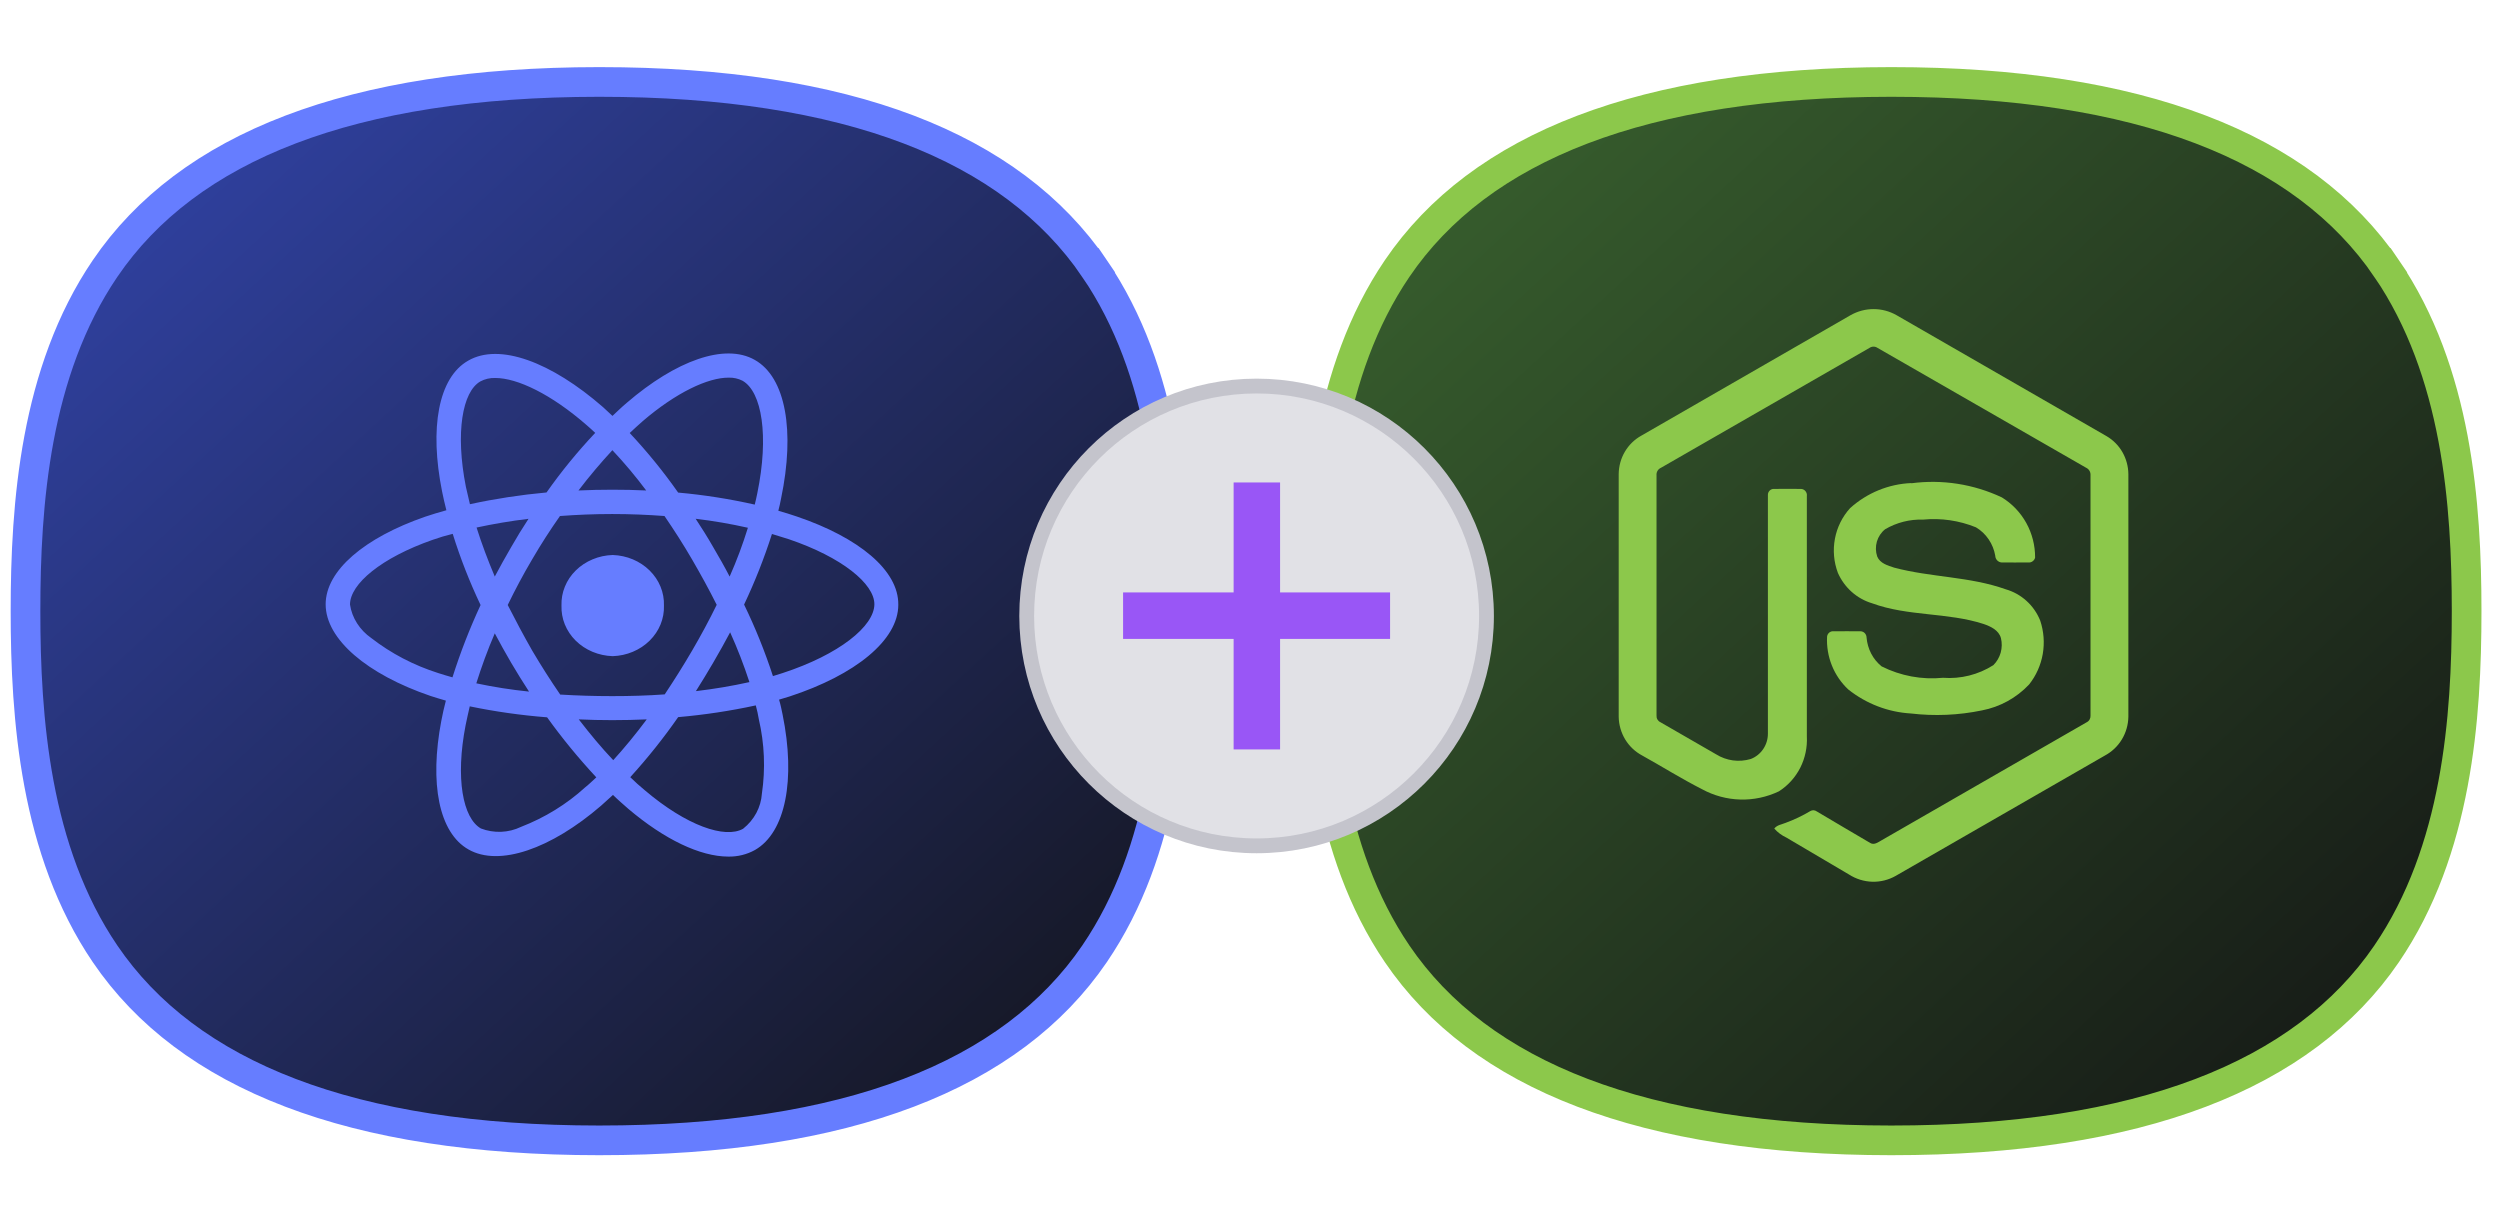
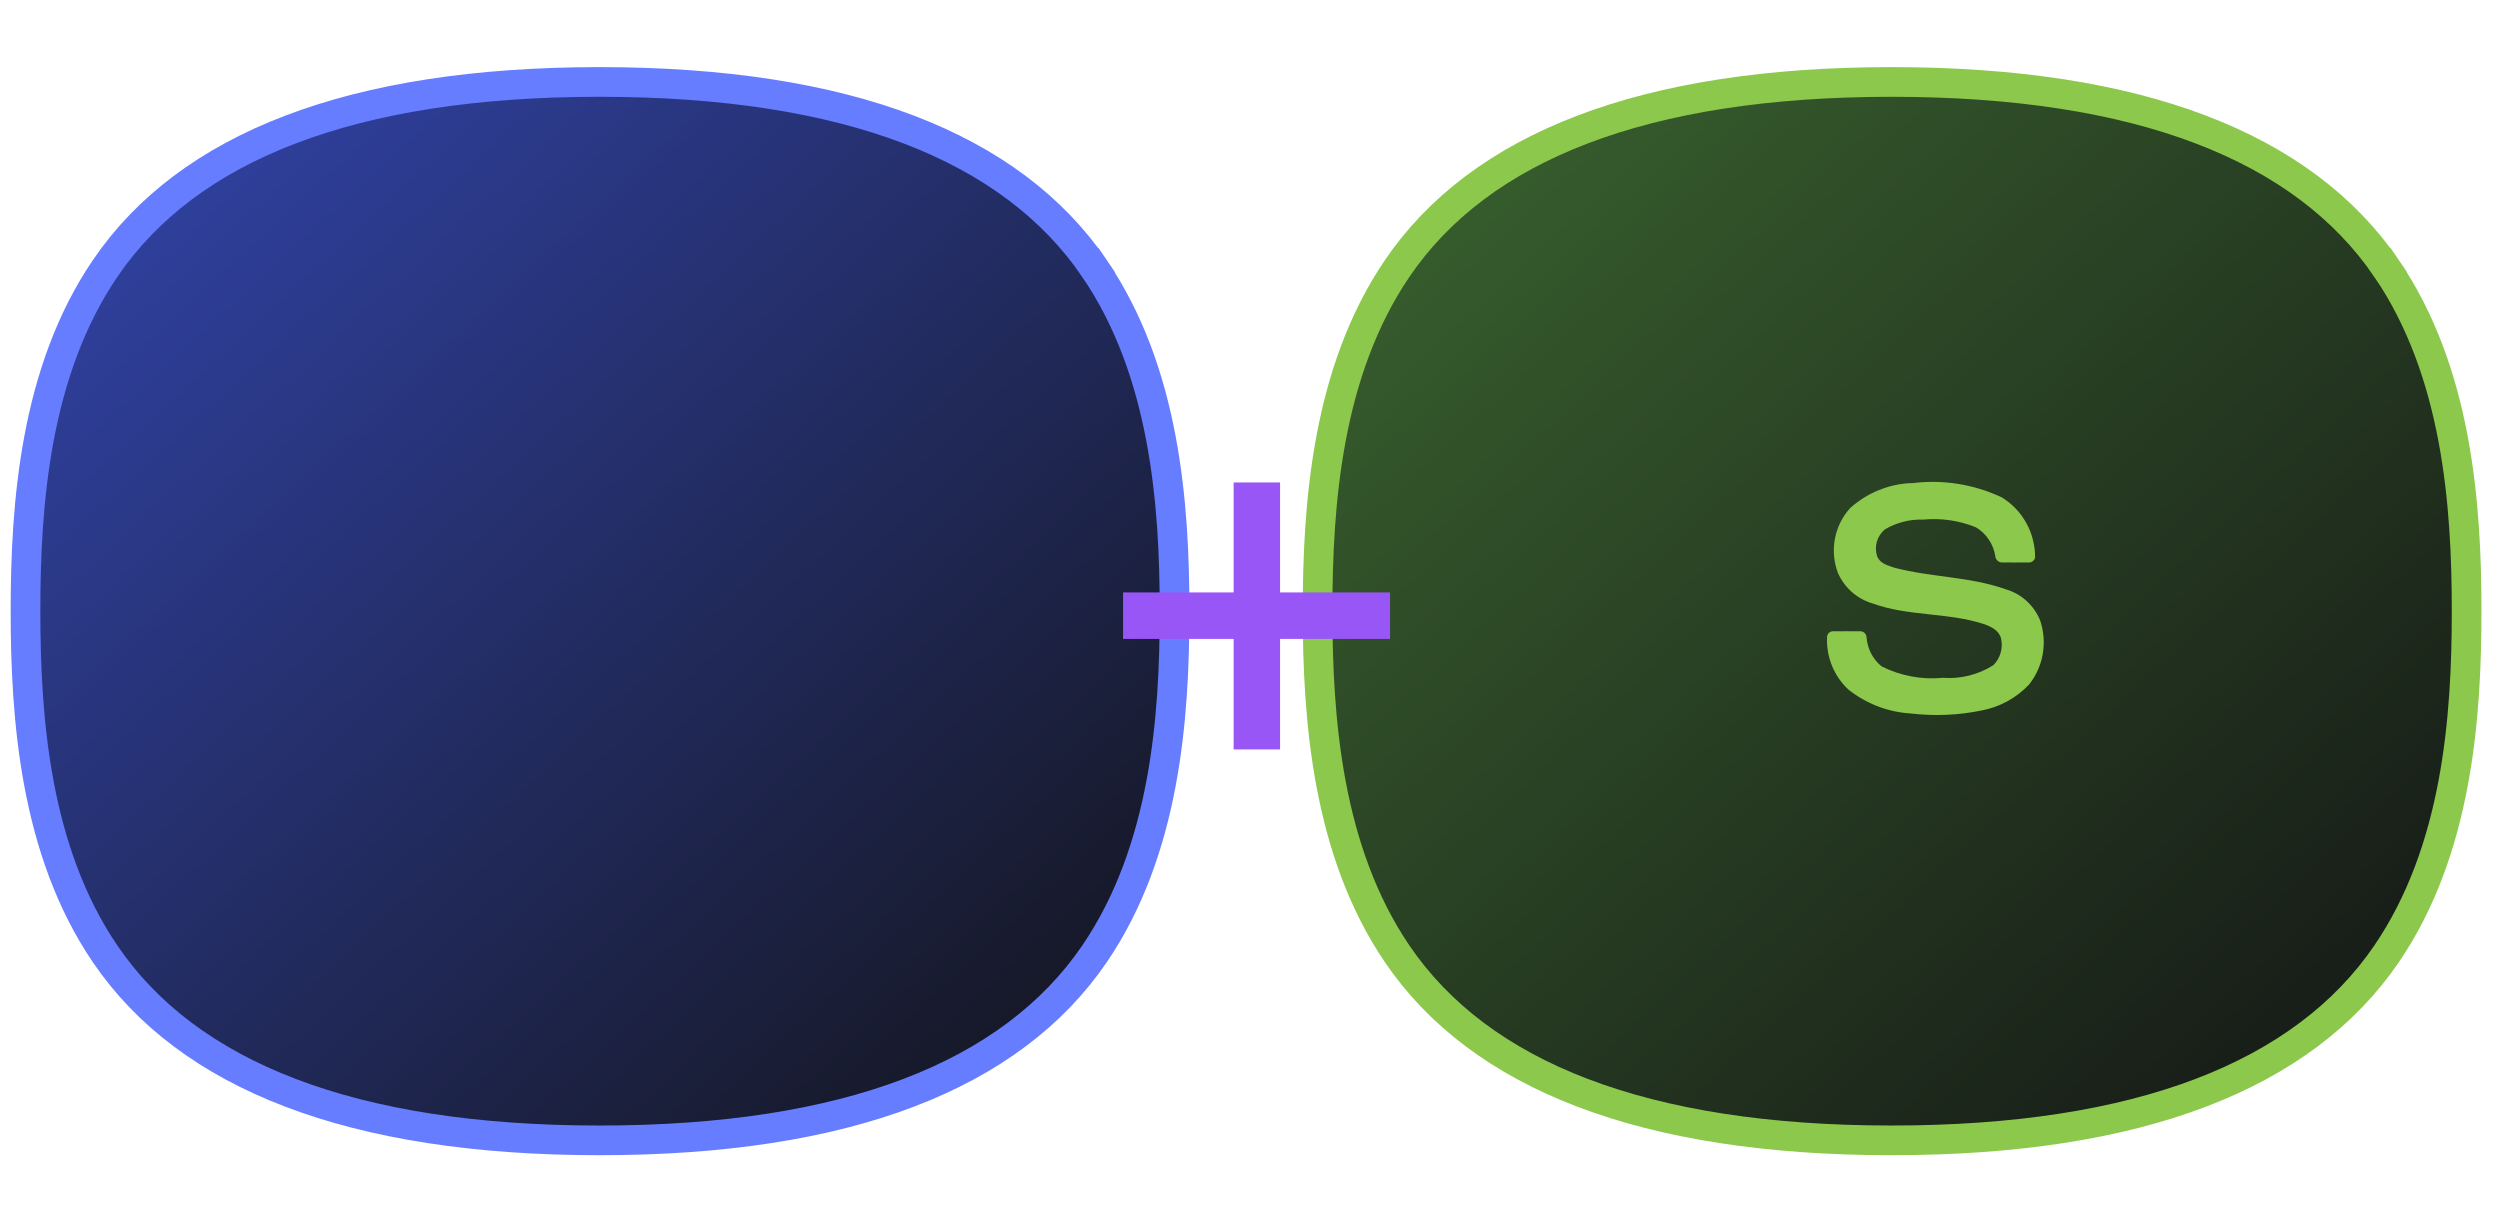
<svg xmlns="http://www.w3.org/2000/svg" width="69" height="34" viewBox="0 0 69 34" fill="none">
  <path d="M16.543 31.474L16.532 31.474C16.532 31.474 16.532 31.474 16.532 31.474C9.712 31.472 5.185 29.691 2.899 26.324C0.966 23.477 0.704 19.818 0.704 16.868C0.704 13.919 0.966 10.26 2.899 7.413C5.185 4.046 9.712 2.265 16.532 2.262C16.532 2.262 16.532 2.262 16.532 2.262L16.546 2.262C23.376 2.262 27.913 4.043 30.208 7.41L30.547 7.18L30.208 7.411C32.154 10.264 32.418 13.921 32.418 16.868C32.418 19.815 32.154 23.472 30.209 26.326C27.913 29.693 23.374 31.474 16.543 31.474Z" fill="url(#paint0_linear_6282_215)" stroke="#667DFF" stroke-width="0.819" />
-   <path d="M17.345 22.327C17.205 22.203 17.058 22.078 16.918 21.94C16.806 22.043 16.701 22.14 16.59 22.237C15.205 23.431 13.776 23.929 12.93 23.445C12.111 22.983 11.852 21.616 12.18 19.896C12.215 19.71 12.257 19.523 12.306 19.337C12.159 19.294 12.019 19.254 11.879 19.207C10.136 18.612 8.988 17.645 8.988 16.679C8.988 15.747 10.059 14.842 11.732 14.262C11.919 14.2 12.117 14.138 12.32 14.083C12.273 13.903 12.236 13.73 12.201 13.563C11.851 11.818 12.096 10.423 12.922 9.954C13.782 9.456 15.211 9.988 16.645 11.238C16.729 11.314 16.813 11.397 16.904 11.479C17.037 11.355 17.163 11.231 17.296 11.12C18.654 9.952 20.005 9.463 20.831 9.933C21.692 10.416 21.944 11.907 21.559 13.751C21.538 13.869 21.512 13.979 21.482 14.097C21.657 14.146 21.832 14.201 21.993 14.256C23.701 14.836 24.807 15.741 24.793 16.693C24.793 17.667 23.61 18.627 21.796 19.221C21.698 19.248 21.6 19.283 21.502 19.31C21.544 19.448 21.572 19.586 21.6 19.724C21.964 21.513 21.684 22.976 20.837 23.46C20.615 23.584 20.359 23.647 20.099 23.642C19.323 23.64 18.338 23.168 17.345 22.327ZM18.717 19.793C18.315 20.371 17.873 20.924 17.395 21.45C17.527 21.58 17.66 21.699 17.794 21.809C18.948 22.79 20.012 23.156 20.51 22.873C20.662 22.752 20.786 22.604 20.875 22.438C20.963 22.272 21.016 22.091 21.028 21.906C21.129 21.221 21.1 20.525 20.943 19.849C20.922 19.724 20.896 19.6 20.86 19.469C20.154 19.622 19.439 19.73 18.717 19.793ZM12.851 20.014C12.565 21.485 12.775 22.582 13.273 22.866C13.449 22.934 13.64 22.965 13.831 22.958C14.022 22.95 14.209 22.904 14.379 22.822C15.039 22.566 15.64 22.196 16.15 21.731C16.255 21.648 16.353 21.552 16.458 21.455C15.969 20.929 15.515 20.376 15.1 19.798C14.382 19.742 13.668 19.641 12.965 19.495C12.922 19.675 12.887 19.848 12.851 20.014ZM16.926 20.98C17.234 20.642 17.541 20.269 17.85 19.855C17.541 19.869 17.22 19.876 16.898 19.876C16.575 19.876 16.275 19.869 15.974 19.855C16.288 20.262 16.604 20.642 16.925 20.98H16.926ZM15.455 14.242C15.189 14.621 14.93 15.021 14.685 15.443C14.44 15.857 14.217 16.278 14.013 16.698C14.224 17.112 14.447 17.533 14.692 17.962C14.937 18.376 15.196 18.784 15.462 19.17C15.924 19.198 16.407 19.213 16.897 19.213C17.387 19.213 17.877 19.199 18.346 19.165C18.598 18.786 18.857 18.378 19.102 17.957C19.348 17.536 19.578 17.108 19.781 16.693C19.578 16.286 19.347 15.865 19.102 15.443C18.858 15.022 18.599 14.621 18.34 14.242C17.871 14.207 17.387 14.187 16.898 14.187C16.408 14.187 15.925 14.207 15.455 14.242ZM13.146 18.86C13.626 18.962 14.112 19.038 14.601 19.088C14.433 18.826 14.266 18.564 14.105 18.287C13.95 18.018 13.796 17.749 13.656 17.48C13.454 17.949 13.286 18.413 13.146 18.86ZM19.69 18.28C19.529 18.557 19.368 18.819 19.207 19.075C19.704 19.017 20.197 18.934 20.684 18.826C20.532 18.36 20.355 17.901 20.152 17.452C20.005 17.728 19.851 18.004 19.69 18.28ZM11.948 14.897C10.521 15.395 9.66 16.119 9.66 16.686C9.687 16.868 9.753 17.044 9.854 17.202C9.955 17.361 10.089 17.5 10.248 17.611C10.794 18.035 11.421 18.363 12.096 18.577C12.222 18.621 12.355 18.654 12.488 18.695C12.703 18.016 12.962 17.349 13.264 16.699C12.961 16.061 12.704 15.404 12.495 14.734C12.306 14.78 12.124 14.835 11.948 14.897ZM20.537 16.686C20.848 17.327 21.114 17.987 21.333 18.66C21.425 18.632 21.516 18.605 21.599 18.577C23.16 18.066 24.128 17.286 24.133 16.678C24.133 16.112 23.238 15.38 21.774 14.883C21.628 14.835 21.467 14.786 21.306 14.738C21.094 15.401 20.837 16.052 20.537 16.686ZM19.683 15.098C19.845 15.374 19.999 15.643 20.138 15.913C20.333 15.473 20.501 15.023 20.642 14.566C20.167 14.459 19.685 14.376 19.2 14.318C19.368 14.573 19.529 14.828 19.683 15.098H19.683ZM13.153 14.56C13.293 15.002 13.461 15.451 13.656 15.913C13.797 15.644 13.95 15.375 14.105 15.106C14.259 14.837 14.419 14.574 14.587 14.319C14.084 14.38 13.608 14.462 13.153 14.56ZM17.737 11.626C17.618 11.729 17.499 11.84 17.38 11.951C17.866 12.47 18.313 13.019 18.717 13.595C19.429 13.659 20.136 13.77 20.831 13.927C20.859 13.823 20.878 13.72 20.901 13.616C21.229 12.028 21.027 10.813 20.495 10.509C20.378 10.449 20.246 10.419 20.112 10.423C19.54 10.42 18.663 10.832 17.737 11.625V11.626ZM13.258 10.527C12.761 10.81 12.564 11.942 12.858 13.434C12.894 13.592 12.929 13.751 12.97 13.916C13.666 13.765 14.373 13.657 15.084 13.592C15.49 13.015 15.939 12.466 16.428 11.947C16.352 11.871 16.267 11.802 16.191 11.733C15.216 10.882 14.28 10.432 13.668 10.432C13.524 10.428 13.382 10.46 13.258 10.527ZM17.835 13.537C17.547 13.151 17.235 12.78 16.902 12.425C16.588 12.764 16.272 13.137 15.966 13.537C16.274 13.523 16.581 13.516 16.897 13.516C17.212 13.516 17.527 13.522 17.836 13.537H17.835ZM15.497 16.713C15.491 16.536 15.522 16.359 15.59 16.193C15.657 16.026 15.76 15.874 15.891 15.745C16.022 15.615 16.18 15.511 16.355 15.438C16.53 15.364 16.719 15.324 16.911 15.318C17.299 15.331 17.665 15.484 17.93 15.746C18.195 16.007 18.337 16.355 18.325 16.713C18.337 17.072 18.196 17.42 17.93 17.682C17.665 17.944 17.299 18.097 16.911 18.11C16.719 18.104 16.529 18.063 16.354 17.99C16.179 17.917 16.021 17.812 15.89 17.683C15.759 17.553 15.657 17.401 15.589 17.234C15.522 17.068 15.491 16.891 15.497 16.713Z" fill="#667DFF" />
  <path d="M52.205 31.474L52.193 31.474C52.193 31.474 52.193 31.474 52.193 31.474C45.373 31.472 40.846 29.691 38.56 26.324C36.627 23.476 36.365 19.818 36.365 16.868C36.365 13.919 36.627 10.26 38.56 7.413C40.846 4.046 45.373 2.265 52.193 2.262C52.193 2.262 52.193 2.262 52.193 2.262L52.207 2.262C59.037 2.262 63.574 4.043 65.87 7.41L66.208 7.18L65.87 7.41C67.815 10.264 68.079 13.921 68.079 16.868C68.079 19.815 67.815 23.472 65.87 26.326C63.574 29.693 59.035 31.474 52.205 31.474Z" fill="url(#paint1_linear_6282_215)" stroke="#8CC84B" stroke-width="0.819" />
-   <path d="M51.076 8.699C51.27 8.589 51.488 8.531 51.71 8.531C51.932 8.531 52.151 8.589 52.344 8.699C54.276 9.812 56.208 10.925 58.14 12.037C58.322 12.143 58.473 12.295 58.579 12.479C58.684 12.663 58.741 12.872 58.743 13.085V19.784C58.739 20.005 58.677 20.221 58.563 20.409C58.449 20.597 58.287 20.75 58.095 20.853C56.169 21.96 54.245 23.067 52.32 24.175C52.123 24.287 51.899 24.342 51.674 24.336C51.448 24.329 51.228 24.261 51.037 24.139C50.46 23.797 49.882 23.457 49.304 23.117C49.178 23.059 49.064 22.974 48.97 22.869C49.044 22.77 49.175 22.755 49.282 22.711C49.52 22.624 49.748 22.515 49.966 22.385C49.993 22.369 50.025 22.361 50.056 22.363C50.088 22.365 50.118 22.377 50.144 22.396C50.638 22.685 51.126 22.982 51.622 23.268C51.728 23.33 51.834 23.247 51.925 23.196C53.814 22.107 55.704 21.019 57.595 19.933C57.629 19.916 57.657 19.889 57.675 19.855C57.693 19.821 57.701 19.783 57.698 19.745C57.698 17.536 57.698 15.326 57.698 13.117C57.701 13.074 57.691 13.031 57.67 12.994C57.648 12.957 57.616 12.928 57.577 12.91C55.657 11.808 53.739 10.706 51.822 9.603C51.788 9.58 51.749 9.567 51.709 9.567C51.669 9.567 51.629 9.58 51.596 9.603C49.676 10.706 47.758 11.809 45.841 12.912C45.802 12.929 45.77 12.957 45.748 12.994C45.726 13.031 45.716 13.074 45.72 13.117C45.72 15.326 45.72 17.535 45.72 19.745C45.717 19.783 45.725 19.822 45.743 19.855C45.762 19.888 45.79 19.915 45.824 19.931C46.336 20.227 46.848 20.522 47.361 20.817C47.503 20.906 47.662 20.964 47.828 20.987C47.993 21.009 48.161 20.996 48.322 20.948C48.46 20.895 48.58 20.799 48.664 20.675C48.749 20.55 48.794 20.402 48.794 20.251C48.796 18.055 48.794 15.858 48.794 13.663C48.793 13.639 48.797 13.616 48.806 13.595C48.815 13.573 48.828 13.554 48.845 13.538C48.861 13.522 48.881 13.51 48.903 13.502C48.924 13.495 48.947 13.492 48.97 13.494C49.214 13.494 49.462 13.491 49.708 13.494C49.732 13.495 49.755 13.501 49.777 13.512C49.798 13.523 49.817 13.538 49.832 13.557C49.847 13.576 49.858 13.598 49.865 13.621C49.871 13.645 49.873 13.669 49.869 13.693C49.869 15.903 49.871 18.114 49.869 20.323C49.885 20.624 49.822 20.923 49.687 21.19C49.551 21.457 49.348 21.682 49.098 21.841C48.764 22 48.398 22.078 48.03 22.067C47.662 22.057 47.301 21.959 46.976 21.782C46.413 21.496 45.875 21.158 45.323 20.851C45.131 20.749 44.969 20.596 44.855 20.408C44.742 20.22 44.68 20.005 44.676 19.784V13.085C44.678 12.868 44.736 12.655 44.846 12.468C44.956 12.281 45.113 12.128 45.301 12.024C47.227 10.916 49.151 9.808 51.076 8.699Z" fill="#8CC84B" />
  <path d="M52.755 13.338C53.606 13.226 54.47 13.361 55.249 13.727C55.531 13.899 55.764 14.143 55.926 14.435C56.087 14.726 56.171 15.056 56.169 15.392C56.158 15.434 56.132 15.47 56.097 15.494C56.062 15.519 56.019 15.529 55.977 15.524C55.733 15.524 55.489 15.527 55.245 15.524C55.198 15.521 55.154 15.5 55.122 15.466C55.089 15.431 55.07 15.386 55.069 15.338C55.041 15.175 54.979 15.021 54.887 14.886C54.795 14.75 54.676 14.637 54.536 14.554C54.073 14.366 53.573 14.293 53.077 14.341C52.711 14.329 52.349 14.421 52.031 14.606C51.922 14.692 51.842 14.812 51.802 14.947C51.763 15.082 51.766 15.227 51.811 15.36C51.889 15.55 52.104 15.609 52.28 15.667C53.292 15.937 54.364 15.91 55.356 16.264C55.569 16.325 55.766 16.434 55.931 16.584C56.097 16.734 56.226 16.92 56.31 17.129C56.409 17.425 56.433 17.743 56.38 18.051C56.326 18.36 56.196 18.649 56.003 18.892C55.653 19.263 55.198 19.512 54.702 19.607C54.056 19.741 53.394 19.769 52.739 19.692C52.111 19.655 51.509 19.424 51.012 19.029C50.816 18.846 50.661 18.619 50.56 18.368C50.459 18.116 50.413 17.844 50.427 17.572C50.431 17.528 50.453 17.488 50.486 17.46C50.52 17.432 50.563 17.418 50.606 17.423C50.85 17.423 51.096 17.42 51.342 17.423C51.364 17.422 51.387 17.426 51.408 17.435C51.429 17.443 51.449 17.456 51.465 17.472C51.481 17.488 51.494 17.507 51.503 17.529C51.512 17.55 51.517 17.573 51.517 17.596C51.53 17.75 51.573 17.901 51.644 18.038C51.715 18.175 51.813 18.295 51.932 18.392C52.458 18.656 53.045 18.765 53.627 18.707C54.115 18.744 54.602 18.622 55.017 18.358C55.113 18.263 55.182 18.144 55.219 18.013C55.255 17.882 55.258 17.744 55.226 17.612C55.166 17.391 54.94 17.288 54.745 17.221C53.746 16.898 52.662 17.015 51.671 16.651C51.463 16.589 51.271 16.482 51.108 16.337C50.945 16.192 50.815 16.013 50.726 15.812C50.613 15.512 50.584 15.185 50.644 14.869C50.703 14.553 50.849 14.26 51.063 14.024C51.531 13.603 52.126 13.359 52.749 13.333L52.755 13.338Z" fill="#8CC84B" />
-   <circle cx="34.682" cy="17" r="6.345" fill="#E1E1E6" stroke="#C4C4CC" stroke-width="0.409" />
  <path d="M34.048 20.684V17.634H30.997V16.351H34.048V13.316H35.33V16.351H38.366V17.634H35.33V20.684H34.048Z" fill="#9956F6" />
  <defs>
    <linearGradient id="paint0_linear_6282_215" x1="0.302" y1="1.935" x2="30.207" y2="34.343" gradientUnits="userSpaceOnUse">
      <stop stop-color="#3346B0" />
      <stop offset="1" stop-color="#121214" />
    </linearGradient>
    <linearGradient id="paint1_linear_6282_215" x1="35.962" y1="1.936" x2="65.936" y2="34.419" gradientUnits="userSpaceOnUse">
      <stop stop-color="#3B6630" />
      <stop offset="1" stop-color="#121214" />
    </linearGradient>
  </defs>
</svg>